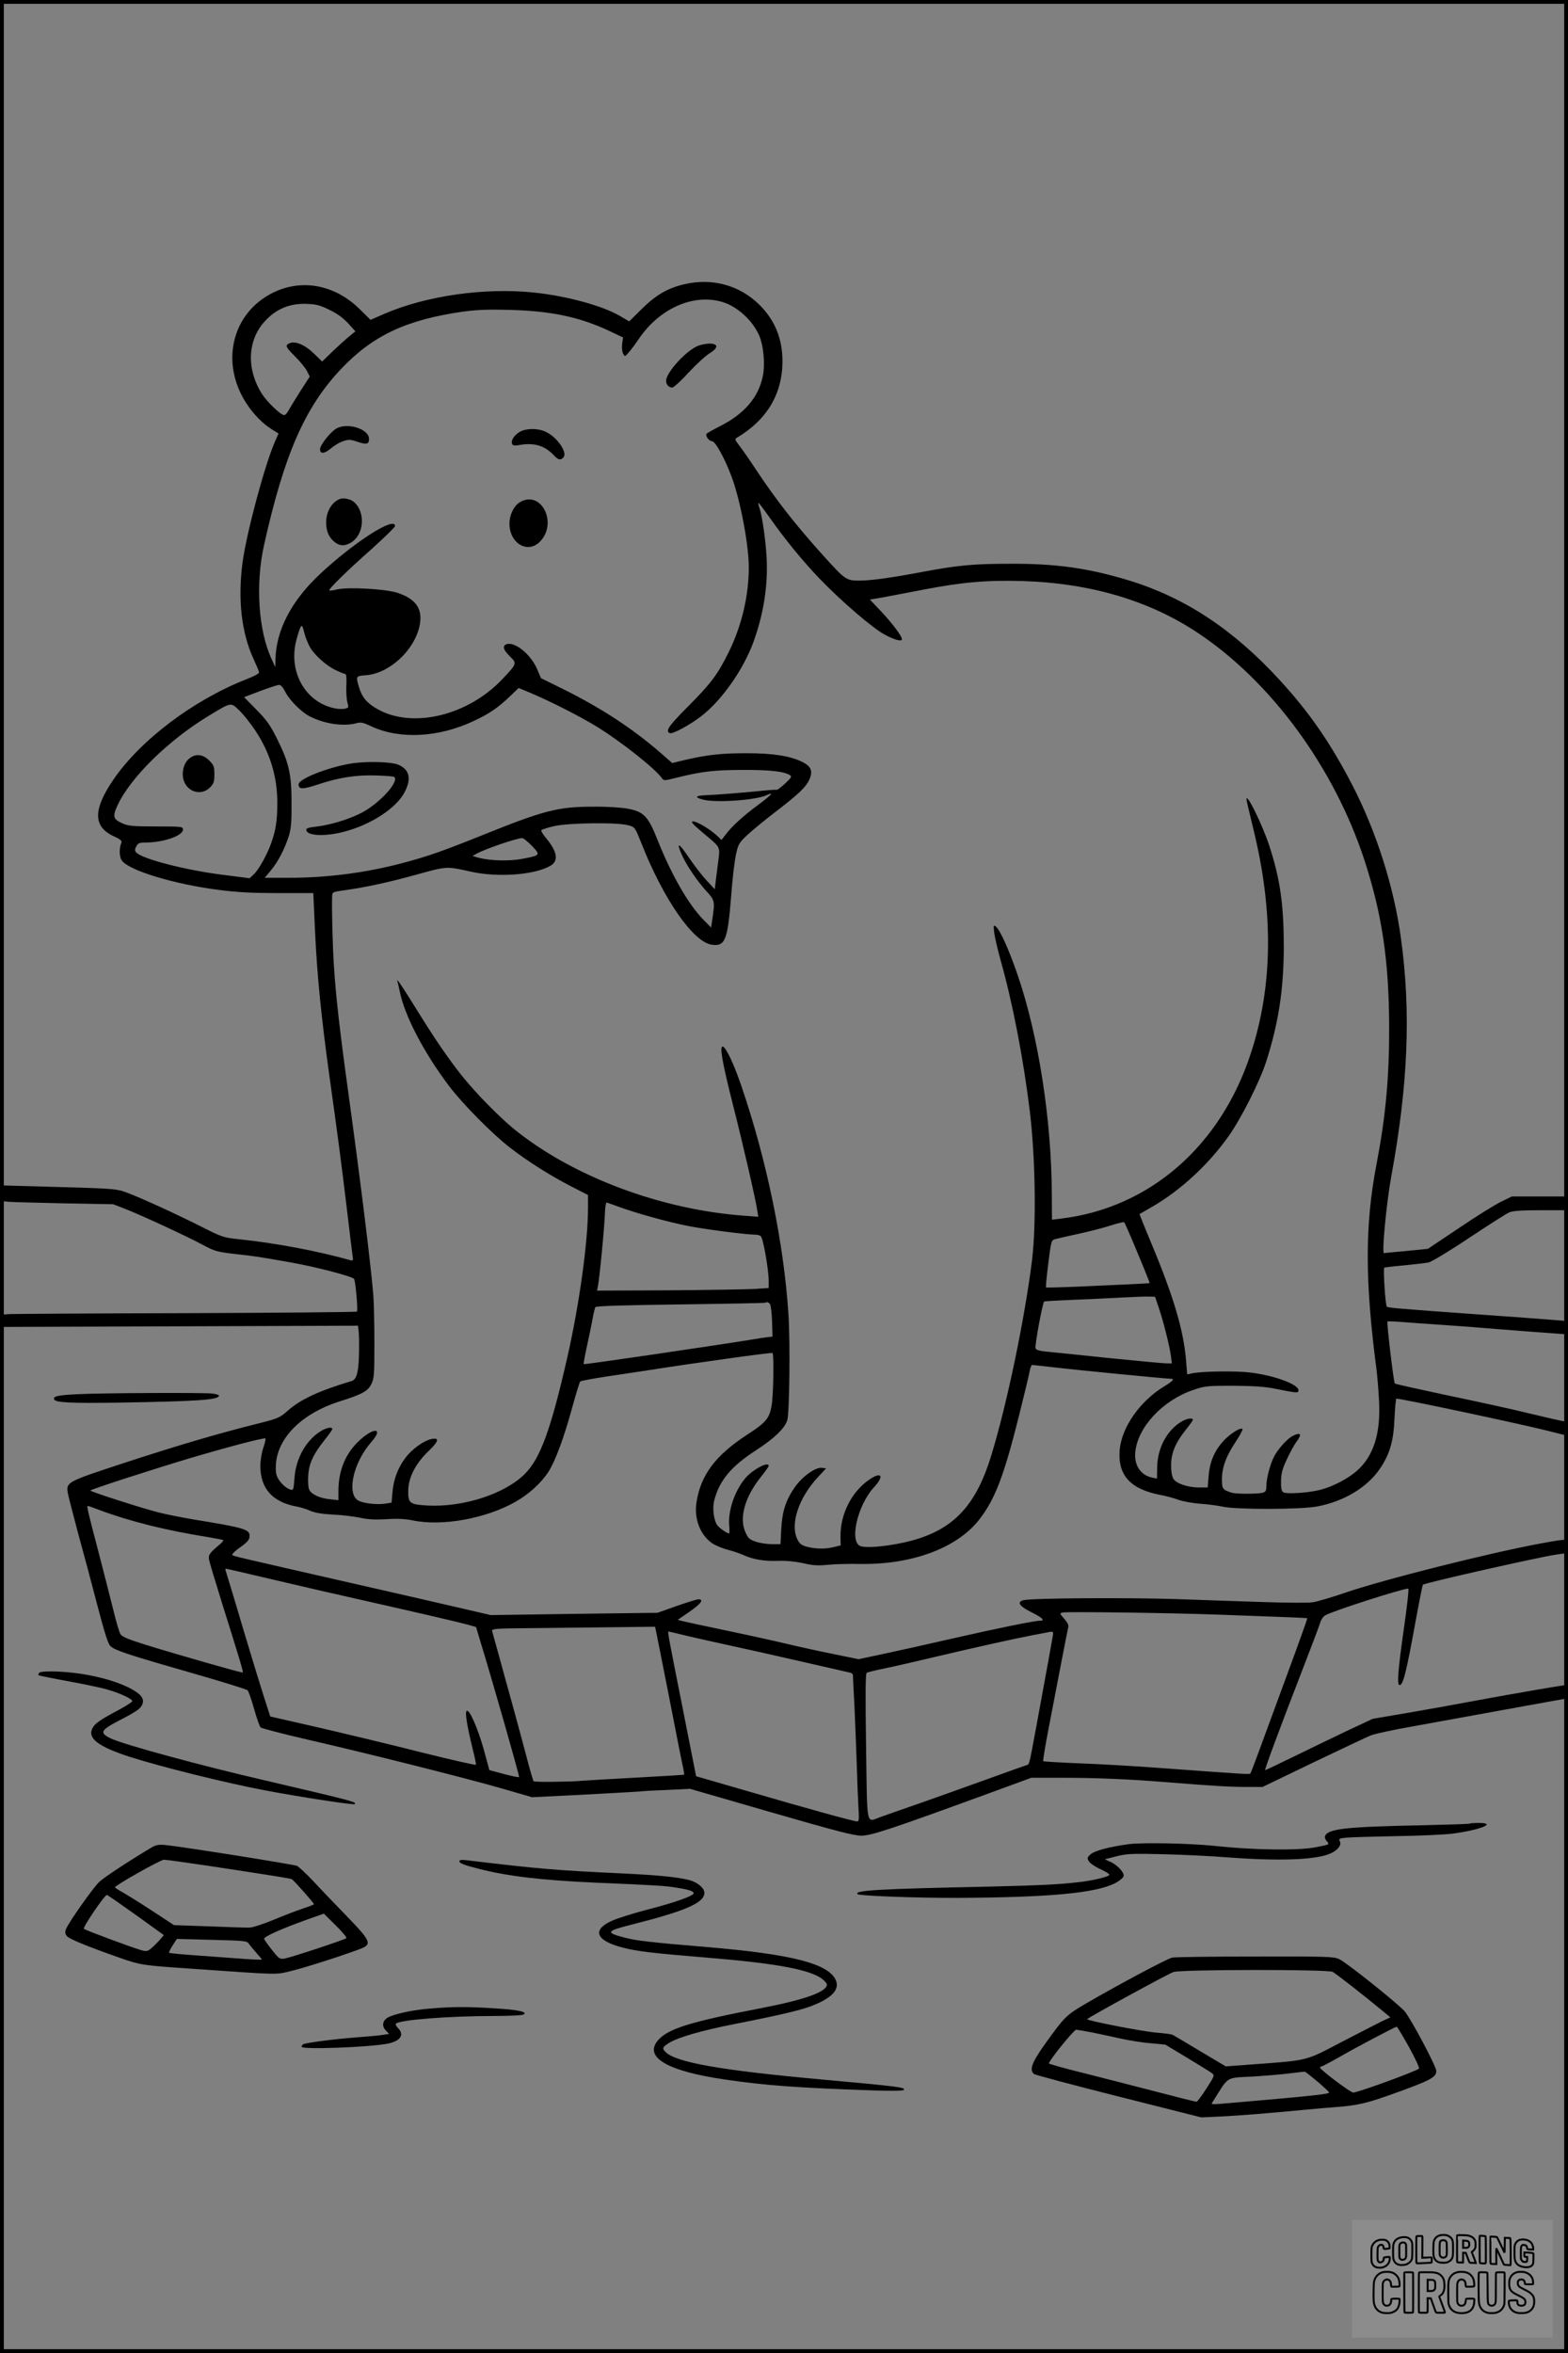
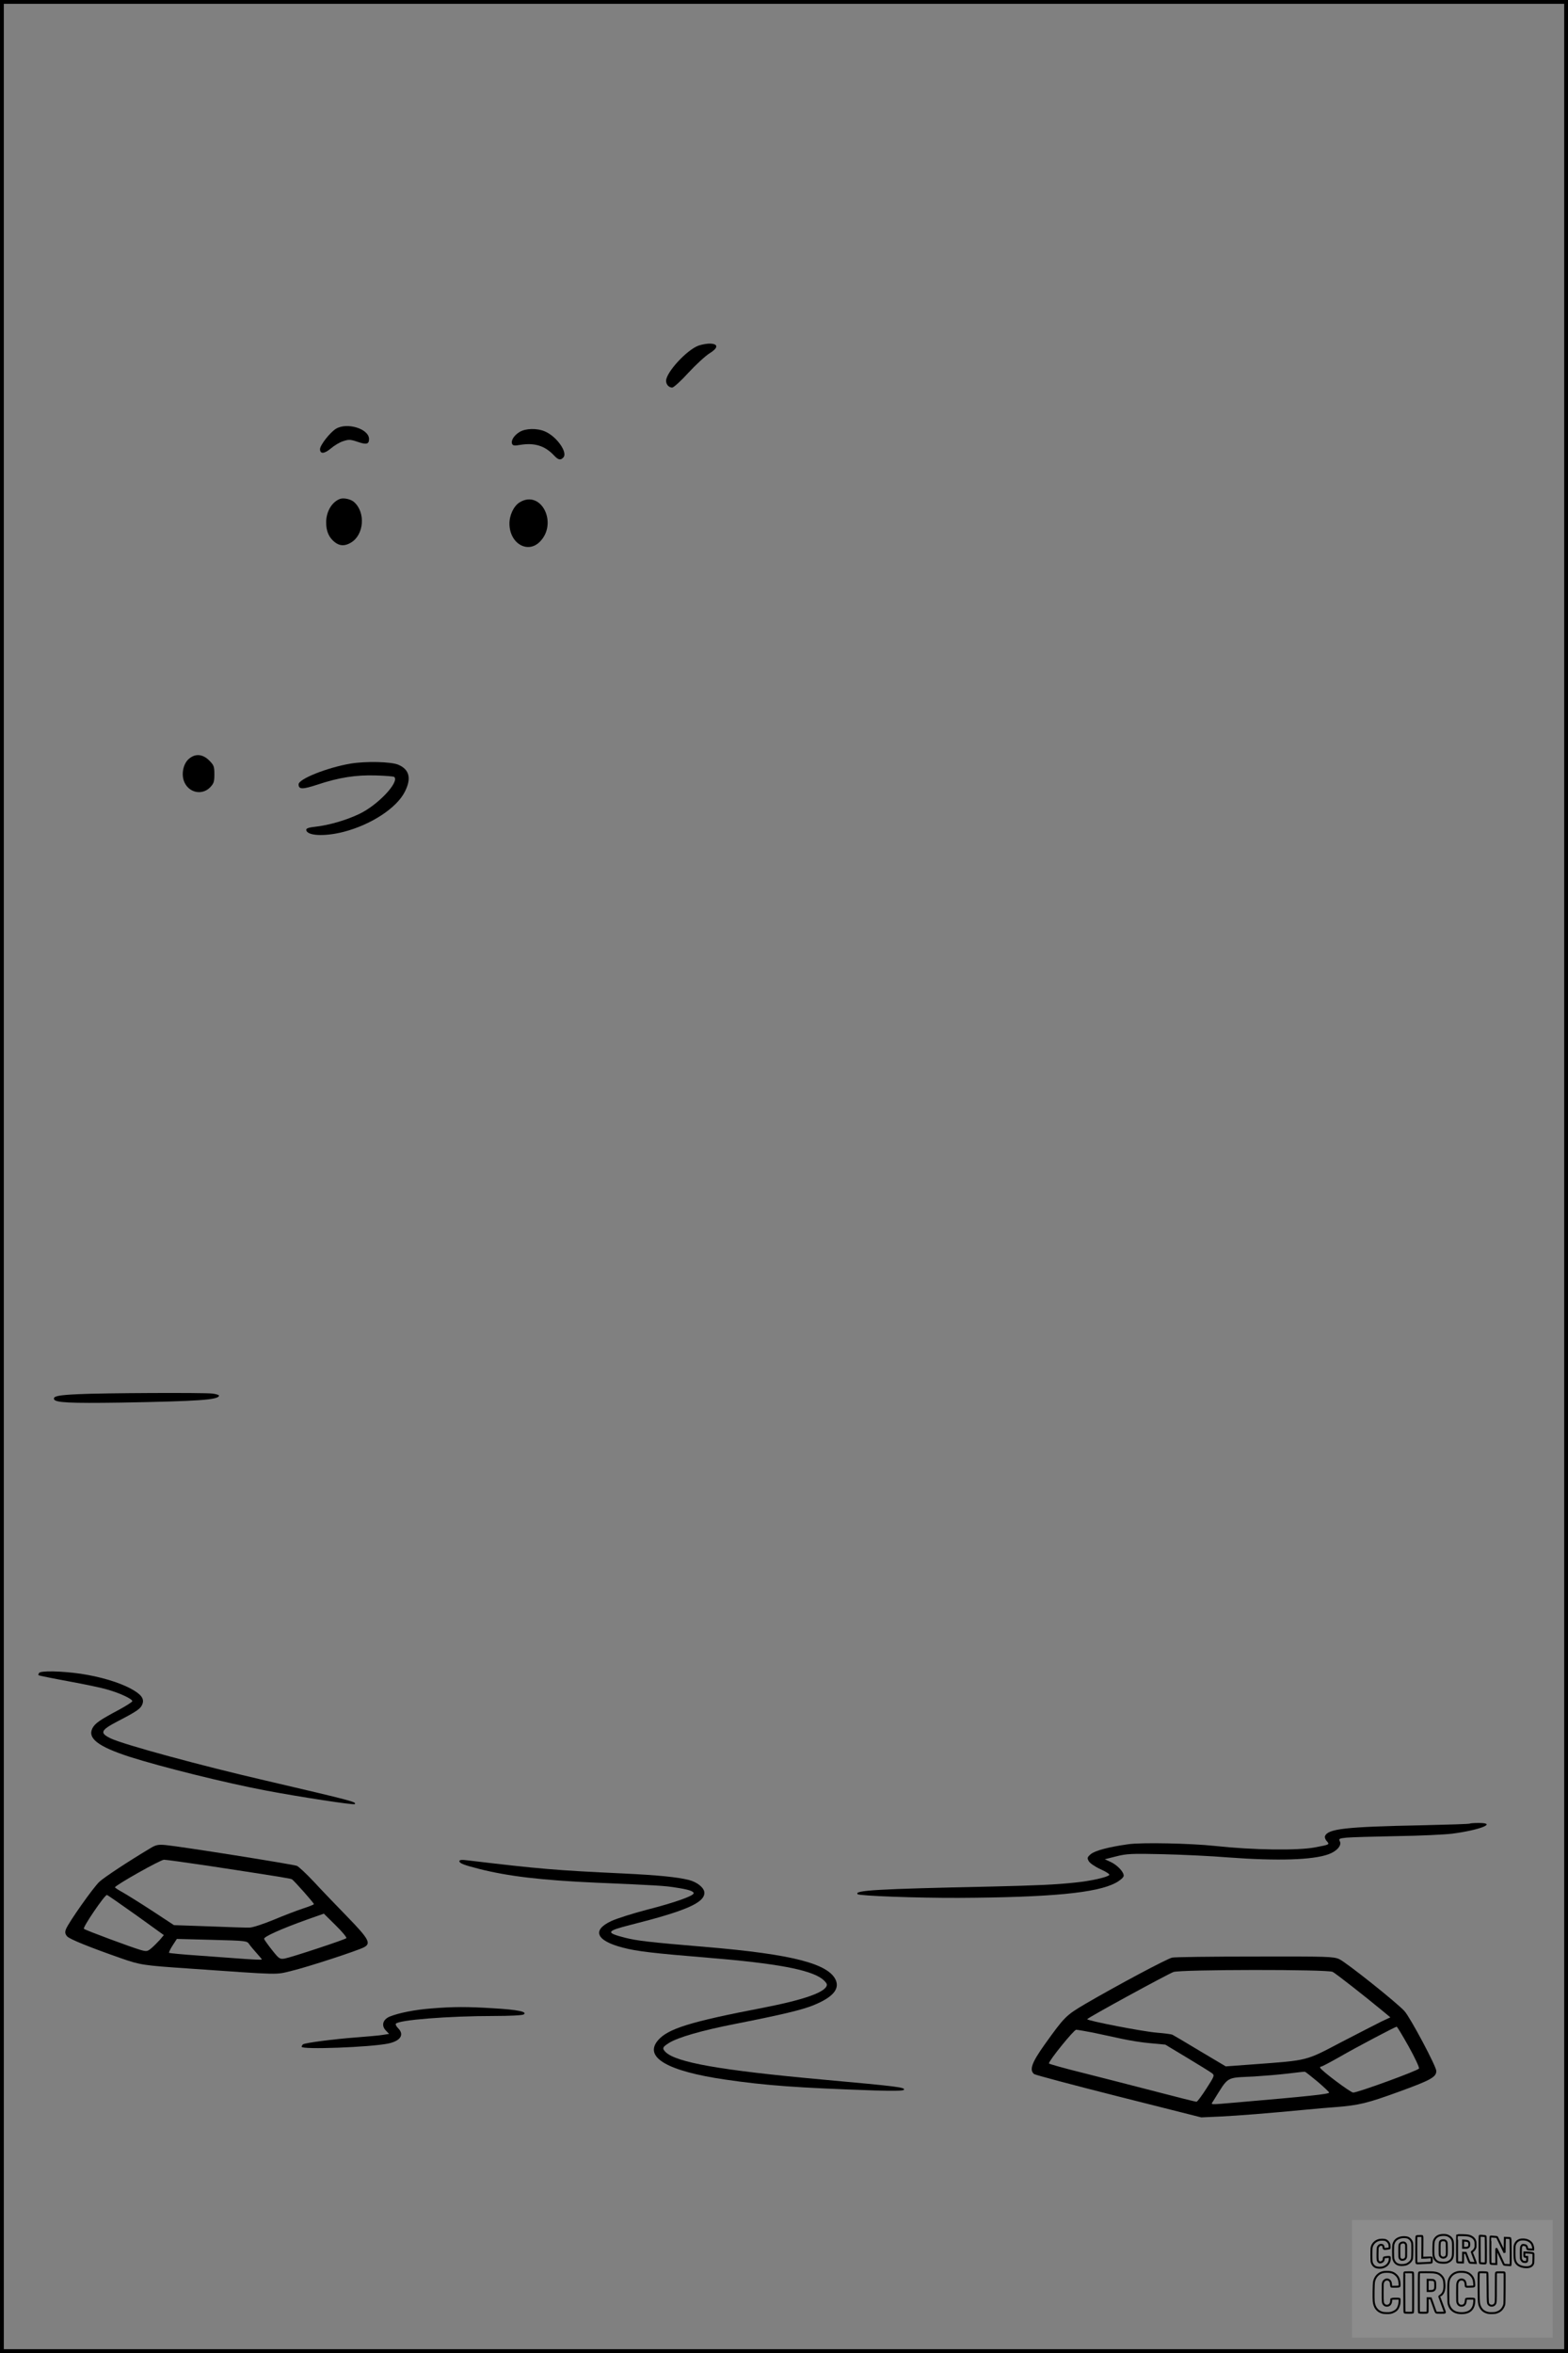
<svg xmlns="http://www.w3.org/2000/svg" version="1.0" width="1024pt" height="1536pt" viewBox="0 0 1024 1536" preserveAspectRatio="xMidYMid meet">
  <rect x="0" y="0" width="1024" height="1536" fill="#808080" stroke="none" />
  <g transform="translate(0.00 0.00) scale(1)">
    <g transform="translate(0,1536) scale(0.1,-0.1)" fill="#000000" stroke="none">
-       <path d="M4466 13504 c-107 -26 -183 -70 -274 -160 l-83 -82 -58 34 c-112 67 -350 132 -561 154 -325 34 -705 -20 -981 -139 l-89 -39 -68 67 c-161 161 -378 204 -568 111 -269 -132 -348 -457 -175 -723 46 -71 107 -133 168 -171 l42 -26 -23 -52 c-66 -149 -187 -600 -212 -790 -32 -240 -7 -458 71 -628 19 -41 36 -81 37 -88 2 -8 -31 -26 -85 -47 -344 -135 -690 -396 -867 -655 -133 -195 -132 -306 1 -368 44 -20 57 -31 52 -42 -15 -36 -15 -91 2 -116 42 -65 342 -156 633 -193 123 -16 219 -21 391 -21 l227 0 12 -262 c13 -273 40 -548 92 -923 59 -422 80 -582 115 -875 19 -162 37 -306 39 -318 3 -20 0 -23 -18 -18 -203 58 -488 112 -721 136 -107 11 -114 14 -245 80 -167 84 -378 181 -479 220 -83 32 -74 31 -618 46 l-223 6 0 -51 c0 -34 4 -51 13 -52 6 0 26 -2 42 -4 17 -2 177 -6 357 -10 l327 -6 75 -29 c101 -39 400 -177 508 -235 81 -43 94 -47 215 -61 148 -17 135 -15 362 -55 156 -27 395 -89 413 -107 9 -9 27 -205 19 -214 -3 -3 -499 -8 -1101 -10 -602 -1 -1125 -5 -1163 -6 l-67 -4 0 -40 0 -40 1169 4 1169 4 5 -45 c2 -26 3 -95 1 -154 -3 -108 -16 -152 -47 -162 -215 -64 -336 -121 -418 -194 -53 -47 -59 -50 -219 -90 -258 -65 -517 -142 -868 -257 -351 -115 -359 -120 -350 -186 3 -18 33 -136 67 -263 35 -126 92 -340 127 -475 49 -186 69 -250 86 -266 29 -28 128 -60 548 -180 184 -53 340 -101 347 -108 6 -6 25 -60 42 -120 17 -61 36 -115 43 -122 7 -7 144 -42 303 -79 389 -89 1046 -254 1280 -322 l190 -55 340 17 c187 10 347 19 356 20 9 2 88 7 175 10 l160 8 529 -153 c422 -122 542 -153 590 -153 64 0 191 42 840 279 l270 99 200 0 c226 0 438 -9 698 -30 283 -23 405 -30 512 -30 l100 0 330 159 c182 87 351 167 378 178 26 10 145 36 265 57 400 73 826 150 925 168 l97 17 0 43 c0 28 -4 43 -13 43 -19 0 -339 -55 -582 -100 -121 -23 -323 -59 -450 -81 l-230 -39 -150 -70 c-82 -39 -240 -115 -350 -169 -110 -54 -201 -97 -203 -96 -4 4 102 290 238 640 62 160 117 305 122 323 5 18 19 39 32 47 38 25 504 175 543 175 5 0 -8 -118 -29 -262 -38 -267 -46 -368 -28 -368 23 0 43 77 104 413 24 131 46 240 48 242 12 12 742 177 866 196 l82 12 0 44 c0 52 9 51 -176 18 -341 -63 -1028 -236 -1279 -322 -88 -30 -182 -58 -210 -62 -27 -5 -158 -4 -290 0 -132 4 -397 13 -590 20 -333 11 -963 7 -1012 -7 -44 -12 -26 -39 52 -78 74 -37 93 -56 55 -56 -35 0 -276 -49 -570 -116 -157 -36 -359 -81 -449 -100 l-164 -35 -156 32 c-86 17 -228 48 -316 69 -88 21 -270 61 -405 89 -135 28 -258 55 -274 59 l-30 8 77 53 c75 52 96 81 58 81 -10 0 -74 -20 -143 -44 l-124 -44 -544 -7 -545 -8 -220 51 c-121 28 -447 103 -725 166 -692 158 -734 167 -743 175 -4 4 13 22 37 40 64 45 76 59 76 86 0 42 -39 53 -365 106 -71 12 -173 32 -225 45 -112 28 -450 137 -450 144 1 7 408 139 660 214 251 74 476 133 484 126 2 -3 -4 -30 -14 -60 -11 -30 -19 -82 -20 -116 0 -152 79 -241 245 -270 21 -4 59 -16 83 -27 31 -13 76 -20 146 -24 55 -2 134 -12 175 -20 55 -12 102 -14 176 -10 72 5 122 2 171 -8 190 -40 479 12 671 122 87 49 168 123 215 196 44 68 102 225 154 416 25 91 49 169 53 173 4 4 83 19 176 33 94 14 211 32 260 39 304 48 816 119 820 114 10 -10 6 -277 -6 -343 -14 -84 -37 -111 -159 -190 -206 -134 -303 -262 -331 -439 -18 -109 23 -216 103 -271 20 -13 65 -32 99 -41 35 -9 82 -25 104 -35 64 -29 134 -41 225 -38 55 2 112 -4 164 -15 63 -15 96 -17 160 -11 45 5 138 7 207 6 340 -7 636 102 782 287 105 134 163 286 262 682 35 140 67 272 70 293 4 20 11 37 15 37 5 0 66 -7 137 -15 142 -17 737 -75 766 -75 30 0 19 -14 -37 -48 -160 -96 -282 -269 -294 -419 -13 -165 72 -256 273 -293 28 -5 76 -18 107 -29 32 -12 95 -23 145 -27 48 -3 115 -12 148 -19 84 -20 511 -19 616 1 176 33 327 124 411 247 64 95 89 179 95 330 3 70 9 127 12 127 36 0 811 -165 985 -209 66 -17 123 -31 128 -31 4 0 8 20 8 44 0 41 -2 44 -32 49 -18 3 -118 26 -223 51 -104 26 -343 78 -530 117 -187 40 -343 74 -346 78 -8 7 -54 399 -48 405 2 2 47 0 99 -4 52 -4 140 -11 195 -14 55 -4 156 -11 225 -16 241 -20 639 -50 650 -50 5 0 10 19 10 43 l0 43 -162 13 c-90 7 -282 21 -428 31 -503 36 -585 43 -593 50 -10 9 -25 250 -17 255 3 2 62 9 130 15 69 7 141 15 160 19 20 5 137 75 265 161 127 84 244 159 262 166 23 10 82 14 208 14 l175 0 0 45 0 45 -183 0 -183 0 -70 -34 c-38 -18 -162 -95 -274 -171 l-205 -137 -140 -14 c-77 -7 -143 -13 -147 -14 -15 -1 16 325 48 502 110 598 129 1074 63 1553 -45 333 -161 698 -318 1001 -142 274 -280 474 -475 686 -303 330 -617 537 -983 649 -262 80 -475 110 -766 109 -247 0 -345 -9 -572 -51 -215 -41 -347 -59 -426 -59 -81 0 -91 7 -225 155 -190 210 -315 370 -454 580 -40 61 -87 128 -104 149 -28 37 -29 40 -12 50 194 115 295 284 296 496 0 149 -49 269 -150 370 -130 129 -311 178 -494 134z m254 -116 c95 -29 194 -119 237 -216 30 -68 41 -191 24 -271 -29 -136 -121 -243 -277 -322 -47 -24 -88 -47 -90 -51 -9 -14 17 -48 36 -48 21 0 81 -108 126 -227 58 -153 114 -448 114 -596 0 -187 -46 -380 -130 -552 -73 -148 -116 -206 -275 -365 -120 -121 -142 -154 -110 -166 18 -7 130 53 206 112 132 102 273 302 339 482 68 187 97 375 86 561 -7 116 -29 263 -46 315 -6 16 -9 31 -7 33 2 2 33 -39 70 -91 103 -147 222 -292 331 -405 148 -153 348 -324 426 -365 64 -34 110 -46 110 -28 0 20 -63 103 -133 178 l-76 80 77 13 c42 8 165 31 273 52 254 49 416 63 649 56 443 -14 828 -128 1145 -340 477 -318 886 -876 1084 -1477 116 -354 162 -659 163 -1095 1 -326 -23 -585 -82 -892 -77 -400 -77 -762 0 -1348 5 -43 13 -134 16 -200 11 -210 -34 -356 -141 -453 -59 -53 -155 -104 -241 -127 -75 -20 -224 -30 -244 -16 -11 7 -15 28 -14 73 1 50 8 79 38 142 20 44 48 94 61 112 40 52 31 68 -24 40 -36 -19 -95 -85 -121 -135 -26 -51 -50 -144 -50 -192 0 -32 -4 -38 -27 -44 -33 -8 -173 -8 -199 1 -60 19 -64 25 -64 85 0 79 26 151 87 243 29 43 50 82 47 87 -9 15 -78 -28 -123 -76 -60 -65 -91 -139 -98 -230 l-6 -75 -57 0 c-71 0 -146 25 -166 55 -10 15 -16 48 -16 87 -1 79 27 148 94 232 26 32 48 63 48 68 0 15 -42 8 -76 -13 -95 -58 -155 -173 -157 -297 l-1 -74 -30 6 c-76 15 -120 80 -112 166 15 164 180 340 380 407 76 26 91 27 261 27 126 -1 205 -6 265 -18 150 -30 160 -31 160 -12 0 39 -154 96 -312 116 -94 12 -315 9 -384 -5 l-31 -7 -7 88 c-16 198 -80 415 -225 763 -45 107 -80 195 -79 196 2 1 41 23 87 50 182 106 361 271 493 456 81 113 205 358 247 489 80 250 114 466 115 745 0 278 -23 444 -95 665 -46 139 -148 347 -149 303 0 -7 20 -92 44 -190 134 -542 129 -1026 -14 -1465 -197 -609 -663 -1014 -1242 -1083 l-58 -7 -1 168 c-2 484 -87 1030 -221 1423 -56 165 -116 299 -143 321 -17 14 -18 12 -12 -40 4 -30 23 -111 42 -180 79 -279 150 -650 191 -990 36 -303 42 -732 14 -965 -48 -384 -163 -938 -266 -1275 -93 -305 -226 -460 -464 -540 -126 -43 -326 -70 -387 -54 -80 22 -25 267 86 387 68 74 47 103 -34 47 -114 -79 -188 -225 -186 -371 l1 -57 -45 -11 c-55 -14 -116 -13 -175 2 -36 10 -48 19 -62 47 -50 99 7 273 136 410 l51 55 -29 3 c-42 5 -130 -59 -178 -130 -57 -83 -80 -156 -86 -270 l-5 -98 -57 0 c-31 0 -78 7 -104 16 -42 14 -51 23 -68 62 -42 94 -4 230 102 362 27 34 50 66 50 71 0 32 -105 -24 -153 -81 -68 -80 -113 -211 -105 -306 3 -30 2 -54 -1 -54 -15 0 -71 41 -81 59 -21 41 -28 111 -15 159 34 129 111 221 274 326 118 77 185 141 202 194 15 47 20 509 8 692 -30 464 -141 1001 -305 1484 -49 145 -102 258 -123 264 -24 8 -5 -101 65 -378 65 -255 146 -607 159 -689 l7 -44 -93 7 c-545 40 -1117 255 -1499 563 -96 78 -250 234 -339 345 -98 123 -181 245 -316 463 -65 105 -114 179 -111 165 4 -14 11 -45 16 -70 32 -160 157 -400 323 -620 88 -116 282 -313 398 -402 112 -87 265 -184 400 -253 l109 -56 0 -83 c0 -222 -56 -628 -135 -976 -107 -470 -176 -660 -277 -761 -130 -131 -402 -219 -635 -207 -118 7 -128 14 -127 98 1 85 48 176 132 257 68 65 74 90 19 79 -49 -10 -126 -65 -169 -122 -50 -67 -78 -140 -85 -226 l-6 -67 -44 -7 c-50 -7 -132 1 -168 18 -85 38 -41 248 81 386 85 97 8 95 -90 -2 -83 -82 -125 -189 -126 -315 l0 -64 -54 6 c-71 7 -125 33 -138 66 -5 14 -8 55 -5 91 5 77 33 137 106 229 28 35 51 67 51 72 0 17 -40 9 -78 -15 -95 -60 -161 -179 -169 -306 -6 -76 -7 -80 -27 -74 -28 9 -65 43 -83 78 -11 21 -14 47 -11 91 14 174 173 329 413 406 150 47 187 67 210 114 18 36 20 60 20 265 0 124 -3 266 -7 315 -15 186 -80 718 -163 1320 -58 420 -82 636 -94 825 -9 133 -15 375 -12 461 1 26 4 27 84 38 141 20 285 51 472 103 195 54 192 53 345 19 178 -41 420 -23 524 37 56 32 46 92 -28 181 -20 24 -34 47 -31 51 3 5 40 17 83 27 95 22 421 26 488 5 41 -12 42 -14 84 -120 144 -364 338 -643 459 -659 87 -12 103 29 126 319 8 112 23 235 32 273 14 64 21 75 72 123 31 29 110 94 176 145 156 119 208 168 230 217 25 56 13 87 -45 116 -79 39 -190 57 -365 57 -163 0 -257 -10 -402 -44 l-83 -20 -72 63 c-184 160 -385 292 -631 415 l-154 76 -27 63 c-41 93 -143 176 -197 159 -30 -10 -23 -37 21 -80 47 -46 47 -46 -48 -147 -225 -239 -587 -327 -817 -197 -69 39 -100 76 -120 141 -22 75 -22 75 44 80 153 11 318 163 351 323 23 109 -23 176 -147 216 -80 25 -319 38 -393 21 -24 -6 -47 -9 -49 -6 -8 7 112 125 277 271 83 75 152 142 152 149 0 67 -270 -107 -491 -314 -187 -175 -287 -368 -290 -559 l-1 -48 -23 50 c-88 186 -108 492 -50 750 132 591 266 895 500 1144 209 221 428 324 801 377 91 12 163 15 304 11 268 -7 452 -46 642 -134 l97 -46 -6 -42 c-3 -24 0 -51 6 -63 12 -22 12 -22 40 11 15 17 43 55 61 82 136 202 358 301 550 243z m-2566 -52 c50 -24 89 -53 121 -88 l46 -51 -38 -31 c-21 -17 -70 -61 -109 -98 l-70 -68 -56 54 c-59 57 -123 83 -160 64 -27 -13 -22 -24 40 -86 31 -31 66 -73 76 -93 l19 -37 -60 -93 c-33 -52 -68 -109 -77 -126 -9 -18 -23 -33 -30 -33 -22 0 -111 85 -145 138 -102 160 -96 348 16 472 75 84 167 122 281 116 59 -2 86 -10 146 -40z m-129 -2202 c32 -54 107 -120 170 -150 28 -13 55 -24 60 -24 7 0 9 -28 7 -73 -2 -40 1 -90 6 -110 10 -35 9 -37 -14 -43 -13 -3 -41 -3 -62 1 -195 36 -311 237 -257 445 9 35 21 73 27 84 10 18 13 13 25 -34 7 -30 25 -73 38 -96z m-161 -292 c26 -52 104 -130 156 -157 98 -51 225 -69 308 -46 27 8 43 5 96 -20 186 -87 440 -74 671 35 104 49 157 86 236 161 l56 54 84 -35 c125 -53 322 -153 429 -219 160 -99 379 -273 422 -334 13 -18 15 -18 87 0 167 42 253 53 441 53 178 1 273 -10 310 -35 12 -8 7 -17 -33 -54 -27 -25 -52 -43 -55 -41 -4 2 -43 -1 -87 -5 -132 -14 -316 -28 -377 -30 -67 -3 -74 -13 -20 -28 84 -24 361 -4 425 31 10 5 21 8 23 5 3 -2 -35 -34 -83 -70 -96 -70 -175 -142 -215 -196 l-26 -34 -32 30 c-46 43 -136 95 -157 91 -13 -2 5 -22 67 -74 119 -100 113 -87 100 -191 -6 -48 -14 -108 -17 -133 l-5 -45 -54 58 c-30 32 -82 100 -116 150 -64 95 -83 104 -48 23 29 -68 99 -172 160 -240 59 -63 60 -68 41 -193 l-7 -48 -51 52 c-98 100 -209 294 -298 518 -62 157 -91 187 -196 206 -43 8 -137 14 -224 13 -230 0 -320 -23 -720 -184 -274 -110 -358 -139 -530 -185 -235 -62 -487 -95 -733 -95 l-163 0 40 48 c47 56 92 144 118 227 14 47 18 93 17 215 0 188 -17 262 -96 420 -43 86 -67 120 -133 187 l-81 82 105 40 c59 22 114 40 123 40 11 1 27 -17 42 -47z m-198 -249 c98 -146 146 -305 145 -478 0 -111 -10 -175 -40 -259 -26 -74 -82 -175 -115 -205 l-26 -24 -172 22 c-244 30 -534 105 -569 147 -10 12 -9 20 1 39 11 21 21 25 58 25 119 0 247 44 247 85 0 19 -8 20 -175 20 -148 0 -182 3 -218 19 -64 28 -69 45 -33 122 84 179 330 421 592 580 152 92 145 91 202 36 27 -26 73 -84 103 -129z m1807 -754 c58 -61 58 -62 -60 -85 -84 -17 -215 -13 -288 7 l-39 11 24 14 c58 32 259 101 299 103 8 1 37 -22 64 -50z m563 -2355 c113 -42 328 -102 463 -128 107 -21 377 -56 438 -56 10 0 24 -4 31 -9 15 -9 52 -219 52 -293 l0 -46 -92 -6 c-51 -3 -304 -7 -561 -9 l-468 -2 5 25 c12 60 44 393 47 493 2 31 6 57 10 57 3 0 37 -12 75 -26z m3393 -303 c45 -107 80 -195 79 -197 -2 -1 -73 -5 -158 -9 -85 -4 -236 -10 -335 -15 -99 -4 -182 -6 -184 -4 -2 2 4 72 15 156 18 146 20 152 44 159 14 4 81 19 150 34 69 15 163 39 210 54 47 16 88 25 92 22 3 -3 43 -93 87 -200z m138 -356 c31 -92 70 -247 79 -312 l7 -53 -34 0 c-19 0 -189 16 -379 35 -190 20 -374 39 -408 42 -42 4 -66 11 -69 21 -7 16 46 300 56 306 3 2 89 7 191 11 102 4 246 11 320 15 74 4 153 7 174 6 l39 -1 24 -70z m-2539 23 c6 -7 12 -58 14 -113 l3 -100 -25 -3 c-14 -1 -68 -9 -120 -18 -234 -38 -1085 -163 -1088 -159 -2 2 7 54 21 117 14 62 30 143 37 179 6 36 15 70 18 76 5 8 181 13 557 18 303 4 552 9 554 11 8 7 19 4 29 -8z m-4382 -1344 c201 -75 436 -134 713 -178 51 -9 96 -17 99 -20 2 -3 -10 -18 -29 -33 -62 -52 -70 -65 -63 -98 3 -16 41 -142 84 -280 119 -379 140 -449 135 -453 -4 -4 -442 121 -643 184 -106 33 -145 50 -156 67 -7 12 -28 83 -46 157 -18 74 -64 252 -101 395 -65 247 -74 285 -65 285 2 0 35 -12 72 -26z m1153 -459 c174 -41 408 -95 521 -120 422 -95 687 -157 737 -171 l52 -15 29 -97 c81 -264 252 -864 252 -882 0 -4 -44 5 -97 19 l-97 26 -36 132 c-39 140 -96 271 -113 254 -11 -11 3 -96 39 -245 14 -54 24 -102 22 -106 -2 -4 -160 32 -353 80 -192 49 -494 121 -670 162 l-320 73 -42 130 c-23 72 -87 281 -142 465 -54 184 -103 343 -106 353 -4 9 -4 17 0 17 4 0 150 -34 324 -75z m6156 -225 c471 -17 579 -21 582 -24 2 -2 -58 -169 -133 -372 -75 -203 -158 -429 -185 -503 -27 -74 -51 -136 -54 -139 -5 -6 -86 0 -605 38 -146 11 -372 24 -503 29 -131 5 -241 12 -244 14 -3 3 13 101 36 219 65 339 121 630 127 654 4 15 -4 32 -26 57 -31 35 -31 36 -8 41 31 6 682 -2 1013 -14z m-3672 -102 c3 -13 42 -210 87 -438 44 -228 85 -434 91 -458 5 -25 8 -46 7 -47 -2 -1 -142 -10 -313 -19 -170 -9 -332 -19 -360 -21 -74 -7 -304 -9 -310 -3 -3 3 -22 66 -41 139 -19 74 -60 224 -90 334 -31 110 -73 265 -95 345 -22 80 -43 153 -45 162 -5 16 15 18 278 20 156 2 396 4 534 6 l252 3 5 -23z m209 -38 c68 -16 189 -43 268 -60 80 -17 285 -63 455 -102 171 -39 320 -73 333 -76 12 -2 22 -9 22 -16 0 -6 4 -96 10 -201 5 -104 11 -275 15 -380 3 -104 8 -232 11 -282 5 -78 4 -93 -8 -93 -22 0 -334 86 -717 198 l-335 97 -86 435 c-90 452 -101 510 -95 510 1 0 59 -13 127 -30z m2383 -2 c-5 -32 -40 -222 -110 -603 -45 -242 -42 -232 -62 -238 -10 -3 -126 -44 -258 -92 -132 -48 -330 -118 -440 -157 -110 -38 -224 -78 -254 -89 -97 -34 -87 -82 -95 458 -5 342 -4 478 4 483 6 4 59 17 118 29 59 12 211 47 337 77 267 63 506 116 620 138 44 8 89 17 100 19 44 10 46 8 40 -25z" />
      <path d="M4562 13104 c-77 -28 -212 -175 -212 -230 0 -24 18 -44 40 -44 9 0 57 43 105 96 49 53 111 110 138 127 57 35 60 61 7 64 -19 1 -54 -5 -78 -13z" />
      <path d="M2194 12561 c-39 -24 -104 -107 -104 -133 0 -33 28 -31 70 4 22 19 58 41 81 48 36 12 47 12 94 -4 58 -20 75 -16 75 18 0 67 -144 111 -216 67z" />
      <path d="M3393 12540 c-36 -22 -57 -55 -49 -77 5 -12 15 -14 54 -7 94 15 161 -6 221 -70 28 -30 43 -32 61 -11 28 34 -47 138 -122 169 -52 22 -126 20 -165 -4z" />
      <path d="M2220 12103 c-53 -20 -90 -83 -90 -153 0 -58 18 -99 56 -129 33 -26 66 -27 106 -3 85 50 97 196 21 264 -21 20 -70 30 -93 21z" />
      <path d="M3394 12081 c-39 -24 -68 -84 -67 -142 2 -127 119 -195 198 -116 121 121 9 343 -131 258z" />
      <path d="M2288 10375 c-152 -26 -338 -100 -338 -135 0 -34 25 -34 123 -2 141 47 252 64 382 60 63 -2 117 -6 120 -10 34 -34 -108 -184 -228 -241 -85 -41 -199 -74 -289 -84 -38 -4 -58 -10 -58 -19 0 -40 117 -47 245 -14 180 47 346 156 399 262 44 87 30 145 -43 176 -47 20 -213 24 -313 7z" />
      <path d="M1237 10409 c-36 -27 -53 -91 -38 -141 24 -79 115 -105 172 -49 25 26 29 37 29 86 0 51 -3 60 -34 91 -41 41 -89 46 -129 13z" />
      <path d="M510 6259 c-129 -6 -164 -13 -157 -33 7 -22 101 -27 435 -22 513 9 642 18 642 46 0 4 -19 10 -42 13 -57 7 -720 4 -878 -4z" />
      <path d="M255 4439 c-4 -6 -5 -12 -3 -15 3 -2 90 -20 194 -39 104 -19 220 -43 258 -55 81 -23 161 -61 160 -75 0 -5 -39 -30 -85 -55 -126 -67 -158 -89 -175 -121 -34 -66 36 -120 242 -187 207 -66 628 -171 894 -221 223 -42 569 -95 577 -88 13 14 -14 21 -579 153 -421 97 -932 236 -1015 276 -74 36 -67 53 48 113 125 65 148 81 159 111 14 36 -9 65 -78 102 -80 42 -199 77 -325 96 -124 18 -263 21 -272 5z" />
      <path d="M9599 3456 c-2 -3 -141 -7 -309 -11 -505 -10 -618 -23 -637 -71 -3 -8 2 -23 12 -33 19 -22 19 -22 -75 -40 -114 -22 -406 -18 -655 9 -159 17 -480 24 -568 11 -129 -18 -217 -42 -244 -65 -23 -20 -24 -25 -13 -45 7 -13 40 -36 77 -53 38 -17 62 -33 57 -38 -15 -15 -121 -39 -222 -49 -130 -14 -251 -19 -542 -26 -758 -16 -904 -25 -879 -50 12 -11 384 -25 659 -24 599 3 904 32 1026 98 27 14 50 34 52 44 5 24 -42 74 -88 94 l-35 16 75 19 c67 17 100 19 305 14 127 -3 318 -12 425 -21 323 -24 555 -17 657 21 53 19 87 58 73 84 -9 17 -4 19 43 24 28 3 176 7 327 10 151 2 315 10 364 16 183 24 296 70 174 70 -30 0 -57 -2 -59 -4z" />
      <path d="M985 3297 c-146 -87 -305 -192 -336 -221 -40 -37 -202 -267 -218 -309 -8 -20 -6 -31 7 -47 15 -18 146 -71 352 -143 126 -44 146 -47 440 -67 617 -43 565 -42 676 -15 101 24 432 132 472 154 47 25 30 55 -111 200 -73 75 -171 177 -218 228 -48 51 -97 97 -110 103 -25 10 -761 127 -859 136 -46 4 -62 1 -95 -19z m371 -116 c498 -76 539 -83 551 -89 13 -8 143 -154 143 -162 0 -3 -33 -16 -73 -29 -39 -13 -126 -46 -192 -74 -66 -27 -136 -50 -155 -50 -19 -1 -138 3 -264 8 l-230 8 -140 92 c-78 51 -165 105 -193 121 -29 16 -53 31 -52 34 1 13 297 180 320 180 14 0 142 -18 285 -39z m-468 -322 l182 -131 -27 -32 c-16 -17 -40 -42 -55 -54 -25 -21 -31 -22 -70 -11 -59 17 -361 129 -370 138 -10 8 135 221 150 221 4 0 89 -59 190 -131z m1374 -151 c-10 -10 -359 -125 -402 -133 -33 -5 -37 -3 -83 55 -26 33 -50 66 -52 73 -6 13 111 66 285 128 l105 37 77 -76 c43 -42 74 -80 70 -84z m-634 -40 c9 -13 31 -39 49 -59 18 -20 33 -38 33 -40 0 -3 -48 -1 -107 3 -60 4 -195 14 -301 22 -106 7 -195 16 -198 18 -2 3 8 25 23 48 l28 43 229 -6 c224 -6 229 -6 244 -29z" />
      <path d="M3000 3211 c0 -14 27 -25 129 -51 190 -48 407 -74 766 -90 396 -17 448 -20 520 -32 80 -12 115 -23 115 -37 0 -17 -124 -61 -300 -106 -96 -25 -203 -59 -237 -75 -130 -60 -100 -129 75 -174 92 -24 194 -36 558 -66 440 -36 661 -77 742 -137 17 -13 32 -30 32 -38 0 -47 -142 -98 -415 -151 -479 -92 -624 -137 -689 -214 -92 -110 63 -200 439 -255 266 -39 476 -54 971 -71 124 -4 193 -3 197 4 10 16 -36 22 -533 67 -670 61 -955 112 -1024 180 -23 24 -20 32 23 59 59 37 215 82 441 126 298 59 425 89 502 120 123 50 171 103 147 162 -45 109 -285 171 -844 218 -380 32 -454 41 -534 61 -128 33 -123 43 38 84 361 91 481 144 481 209 0 32 -46 70 -102 84 -77 19 -199 31 -423 42 -447 21 -545 29 -1022 86 -37 5 -53 3 -53 -5z" />
      <path d="M7655 2581 c-32 -6 -363 -183 -567 -302 -127 -75 -136 -84 -267 -267 -83 -117 -100 -164 -68 -191 8 -6 256 -72 553 -147 l539 -136 131 6 c119 6 295 20 559 45 55 5 138 13 185 16 155 12 208 25 417 101 206 75 243 95 243 135 0 30 -170 349 -208 391 -51 56 -380 318 -426 339 -38 17 -74 18 -551 17 -280 0 -524 -3 -540 -7z m1048 -93 c21 -11 204 -154 319 -249 l58 -48 -58 -27 c-31 -16 -150 -76 -263 -135 -234 -123 -214 -118 -564 -144 l-190 -14 -170 101 c-93 56 -174 104 -179 106 -6 3 -51 9 -100 13 -92 7 -456 78 -456 88 0 8 521 292 563 308 45 17 1009 18 1040 1z m497 -488 c40 -72 70 -136 67 -143 -5 -13 -399 -157 -430 -157 -17 0 -215 148 -216 163 -1 4 3 7 8 7 5 0 58 28 118 62 116 67 364 197 374 198 4 0 39 -59 79 -130z m-2060 91 c52 -11 136 -29 186 -40 51 -11 135 -25 188 -29 l96 -9 143 -86 c78 -47 151 -92 161 -100 19 -14 18 -18 -35 -100 -30 -47 -59 -86 -65 -87 -6 0 -123 29 -260 65 -137 36 -351 90 -476 122 -126 31 -228 60 -228 63 0 19 163 220 178 220 9 0 60 -9 112 -19z m1465 -320 c41 -35 75 -67 75 -71 0 -10 -133 -24 -610 -65 -177 -15 -163 -16 -148 8 106 169 78 152 268 162 63 4 162 12 220 19 58 7 108 13 112 12 4 -1 41 -30 83 -65z" />
      <path d="M2815 2249 c-105 -8 -211 -29 -270 -53 -45 -19 -56 -58 -26 -90 l22 -23 -38 -6 c-21 -4 -101 -11 -178 -17 -146 -11 -330 -35 -346 -45 -5 -4 -9 -11 -9 -16 0 -20 448 -3 565 21 81 17 107 58 65 100 -12 12 -18 25 -15 29 15 25 344 51 645 51 96 0 182 4 190 10 27 17 -38 31 -194 40 -171 11 -267 11 -411 -1z" />
    </g>
  </g>
  <rect x="0.0" y="0.0" width="1024.0" height="1536.0" fill="none" stroke="black" stroke-width="5" />
  <g transform="translate(882.93 1449.20) scale(0.128)" opacity="1.0">
    <rect x="0" y="0" width="1024.0" height="600.0" fill="white" fill-opacity="0.1" />
    <g transform="translate(0,650) scale(0.1,-0.1)" stroke="none">
      <path fill="none" stroke="#000000" stroke-width="100" d="M4491 5720 c-164 -43 -269 -147 -319 -315 -19 -65 -29 -577 -13 -693 25 -190 116 -310 276 -367 63 -23 284 -32 370 -16 122 22 249 110 294 205 51 104 56 150 56 496 0 341 -4 385 -48 478 -46 100 -156 184 -282 217 -83 21 -241 19 -334 -5z m270 -273 c19 -12 43 -40 54 -62 18 -37 20 -64 23 -320 5 -339 -1 -384 -56 -436 -87 -82 -235 -56 -289 51 -22 43 -23 53 -23 335 0 314 7 370 52 412 34 32 66 42 139 42 53 1 73 -4 100 -22z" />
      <path fill="none" stroke="#000000" stroke-width="100" d="M5367 5723 c-4 -3 -7 -311 -7 -683 0 -618 1 -679 17 -691 12 -10 51 -14 152 -14 l136 0 3 248 2 248 67 -3 67 -3 34 -85 c18 -47 58 -152 89 -235 30 -82 63 -158 73 -168 14 -15 40 -19 165 -24 l148 -6 -5 34 c-4 19 -49 143 -102 276 -53 133 -96 246 -96 251 0 6 15 19 33 31 53 33 104 92 134 156 27 57 28 67 27 195 0 115 -4 144 -23 193 -31 80 -76 135 -148 183 -83 56 -166 82 -303 94 -129 11 -453 14 -463 3z m541 -300 c55 -27 77 -73 77 -163 0 -61 -4 -82 -23 -111 -34 -55 -73 -69 -191 -69 l-101 0 0 187 0 186 101 -6 c66 -4 114 -12 137 -24z" />
      <path fill="none" stroke="#000000" stroke-width="100" d="M6514 5685 c-4 -9 -5 -320 -2 -690 3 -511 7 -678 16 -687 19 -19 273 -30 291 -13 11 11 13 126 12 675 -1 364 -6 672 -11 685 -11 28 -27 31 -187 40 -99 6 -114 5 -119 -10z" />
      <path fill="none" stroke="#000000" stroke-width="100" d="M3355 5683 c-27 -3 -55 -9 -62 -15 -10 -8 -13 -150 -13 -683 0 -592 2 -674 15 -685 12 -10 52 -11 173 -6 362 15 578 29 590 38 8 7 12 46 12 129 0 108 -2 119 -20 129 -11 6 -24 9 -28 7 -4 -3 -103 -8 -221 -12 l-214 -7 5 545 c4 384 2 549 -5 556 -11 11 -120 12 -232 4z" />
      <path fill="none" stroke="#000000" stroke-width="100" d="M7067 5654 c-4 -4 -7 -310 -7 -680 0 -625 1 -673 18 -692 15 -18 31 -21 152 -24 l134 -3 -3 400 c-2 277 1 397 8 390 11 -11 153 -311 251 -530 96 -215 128 -281 142 -292 7 -6 82 -14 165 -17 l153 -7 11 28 c14 34 3 1333 -11 1347 -5 5 -70 11 -144 14 l-136 5 -1 -54 c-1 -30 -5 -200 -8 -379 l-6 -325 -73 150 c-40 83 -123 256 -184 385 -61 129 -117 242 -125 252 -11 12 -40 18 -121 22 -59 4 -130 9 -157 12 -28 3 -54 2 -58 -2z" />
      <path fill="none" stroke="#000000" stroke-width="100" d="M2507 5614 c-220 -49 -342 -159 -394 -357 -24 -91 -24 -641 0 -740 57 -233 232 -339 510 -310 56 6 127 21 158 33 76 29 187 114 226 174 64 95 67 114 71 505 2 232 -1 371 -8 404 -27 126 -116 235 -228 278 -74 29 -236 35 -335 13z m191 -281 c15 -11 36 -35 47 -54 19 -32 20 -52 20 -349 0 -309 0 -316 -23 -362 -31 -62 -75 -89 -155 -95 -53 -4 -67 -2 -97 19 -19 13 -44 41 -55 63 -19 37 -20 60 -20 350 0 337 2 351 60 405 54 51 169 63 223 23z" />
      <path fill="none" stroke="#000000" stroke-width="100" d="M8568 5491 c-133 -43 -219 -134 -262 -280 -13 -45 -16 -107 -16 -343 0 -320 9 -395 60 -506 73 -156 258 -255 506 -269 191 -11 324 47 376 165 19 42 22 70 26 288 4 209 3 242 -11 256 -19 18 -186 38 -347 41 l-105 2 -3 -95 c-1 -52 2 -102 7 -109 6 -10 33 -16 75 -19 l66 -4 0 -105 c0 -98 -1 -105 -26 -130 -23 -23 -31 -25 -99 -21 -64 3 -79 7 -112 34 -21 16 -49 52 -63 80 -25 49 -25 51 -25 324 0 303 6 348 56 402 28 29 32 30 99 26 105 -6 152 -50 167 -158 8 -53 9 -54 48 -62 22 -5 90 -10 150 -11 l110 -2 3 43 c4 52 -30 180 -66 245 -53 99 -179 183 -317 212 -96 20 -226 18 -297 -4z" />
      <path fill="none" stroke="#000000" stroke-width="100" d="M1390 5484 c-203 -45 -359 -207 -390 -404 -13 -83 -13 -616 0 -694 20 -123 100 -235 203 -281 98 -45 271 -51 387 -13 211 67 340 238 340 451 0 54 -3 69 -17 74 -24 9 -264 -15 -280 -28 -7 -7 -13 -31 -13 -60 0 -56 -13 -95 -43 -128 -31 -34 -95 -61 -144 -61 -35 0 -48 6 -77 35 -52 52 -58 99 -54 423 3 257 5 280 24 323 42 89 120 132 202 109 53 -14 72 -42 81 -120 11 -90 15 -92 150 -79 62 6 125 15 138 20 25 9 25 10 21 107 -3 82 -9 106 -33 155 -33 68 -97 130 -163 160 -60 27 -235 33 -332 11z" />
      <path fill="none" stroke="#000000" stroke-width="100" d="M1600 3845 c-239 -44 -424 -235 -476 -495 -22 -109 -33 -831 -15 -1000 31 -300 174 -492 425 -572 45 -15 100 -21 211 -25 181 -6 263 8 380 66 147 73 214 152 266 311 26 78 32 117 37 219 4 98 2 125 -9 132 -22 14 -393 11 -407 -3 -7 -7 -12 -39 -12 -73 0 -169 -84 -275 -217 -275 -68 0 -110 18 -150 64 -65 73 -68 99 -68 606 0 446 1 456 22 515 78 208 337 201 392 -11 6 -23 13 -75 16 -115 3 -41 10 -78 15 -83 10 -10 289 -10 357 0 63 9 67 18 60 147 -12 210 -62 331 -181 445 -86 82 -165 123 -280 146 -94 19 -261 20 -366 1z" />
      <path fill="none" stroke="#000000" stroke-width="100" d="M5376 3840 c-151 -39 -268 -118 -350 -237 -106 -157 -118 -245 -114 -863 4 -463 5 -477 27 -550 33 -106 72 -178 131 -243 123 -135 290 -197 526 -197 326 0 528 127 610 384 34 106 48 339 20 349 -29 12 -386 9 -400 -2 -7 -6 -16 -44 -20 -85 -17 -192 -81 -266 -226 -266 -93 1 -163 55 -197 152 -16 48 -18 92 -18 503 0 437 1 452 22 520 26 81 57 119 121 147 78 35 188 8 237 -56 30 -40 55 -133 55 -206 0 -92 6 -95 157 -92 70 1 161 5 201 8 87 8 88 9 78 158 -12 189 -62 314 -170 422 -76 76 -130 109 -241 144 -102 33 -337 38 -449 10z" />
-       <path fill="none" stroke="#000000" stroke-width="100" d="M8441 3845 c-204 -45 -357 -196 -406 -402 -24 -99 -17 -331 13 -416 47 -137 141 -225 342 -323 334 -162 396 -203 438 -284 19 -37 23 -57 20 -116 -3 -59 -8 -77 -30 -107 -39 -50 -98 -70 -190 -65 -137 7 -187 57 -188 185 0 95 4 94 -223 86 -106 -3 -198 -10 -204 -16 -17 -13 -17 -107 1 -200 44 -226 196 -375 436 -423 103 -20 339 -15 435 10 199 53 340 189 391 377 21 78 28 222 15 311 -16 115 -56 191 -145 276 -85 81 -145 117 -386 235 -250 122 -298 173 -301 319 -3 109 52 167 164 175 115 8 183 -49 194 -164 3 -32 10 -64 16 -70 10 -14 340 -17 387 -4 24 7 25 9 22 92 -5 150 -54 269 -153 369 -69 70 -189 133 -297 155 -90 18 -265 18 -351 0z" />
      <path fill="none" stroke="#000000" stroke-width="100" d="M2710 3833 c-14 -2 -29 -9 -35 -14 -7 -7 -9 -354 -7 -1017 3 -910 5 -1008 20 -1019 20 -16 384 -18 413 -3 19 10 19 32 19 1019 0 923 -1 1010 -16 1022 -13 10 -61 14 -193 16 -97 1 -187 -1 -201 -4z" />
      <path fill="none" stroke="#000000" stroke-width="100" d="M3455 3833 c-47 -12 -45 32 -45 -1034 0 -987 0 -1009 19 -1019 12 -6 98 -10 210 -10 159 0 192 3 205 16 14 13 16 61 16 370 l0 355 81 -3 82 -3 88 -245 c49 -135 105 -292 124 -350 20 -58 45 -113 57 -122 18 -16 45 -18 229 -18 184 0 210 2 216 16 7 19 16 -7 -153 448 -74 197 -134 362 -134 366 0 4 23 22 50 40 162 104 228 273 217 560 -8 225 -46 336 -153 450 -104 110 -219 160 -413 179 -101 11 -657 13 -696 4z m721 -409 c64 -48 69 -61 72 -231 4 -176 -7 -223 -59 -267 -43 -36 -89 -46 -216 -46 l-113 0 0 286 0 286 144 -4 c127 -3 148 -5 172 -24z" />
      <path fill="none" stroke="#000000" stroke-width="100" d="M6510 3834 c-51 -11 -50 7 -50 -683 1 -672 7 -842 35 -951 45 -175 148 -311 289 -380 117 -58 200 -73 376 -68 124 4 156 9 225 32 108 37 176 79 246 153 61 66 117 169 140 258 9 37 13 248 16 831 4 727 3 782 -13 795 -13 11 -57 14 -204 14 -171 0 -190 -2 -209 -19 -21 -19 -21 -19 -21 -746 0 -782 0 -782 -52 -861 -64 -95 -228 -106 -302 -19 -61 73 -60 64 -66 877 -4 562 -8 745 -17 754 -13 13 -341 23 -393 13z" />
    </g>
  </g>
</svg>